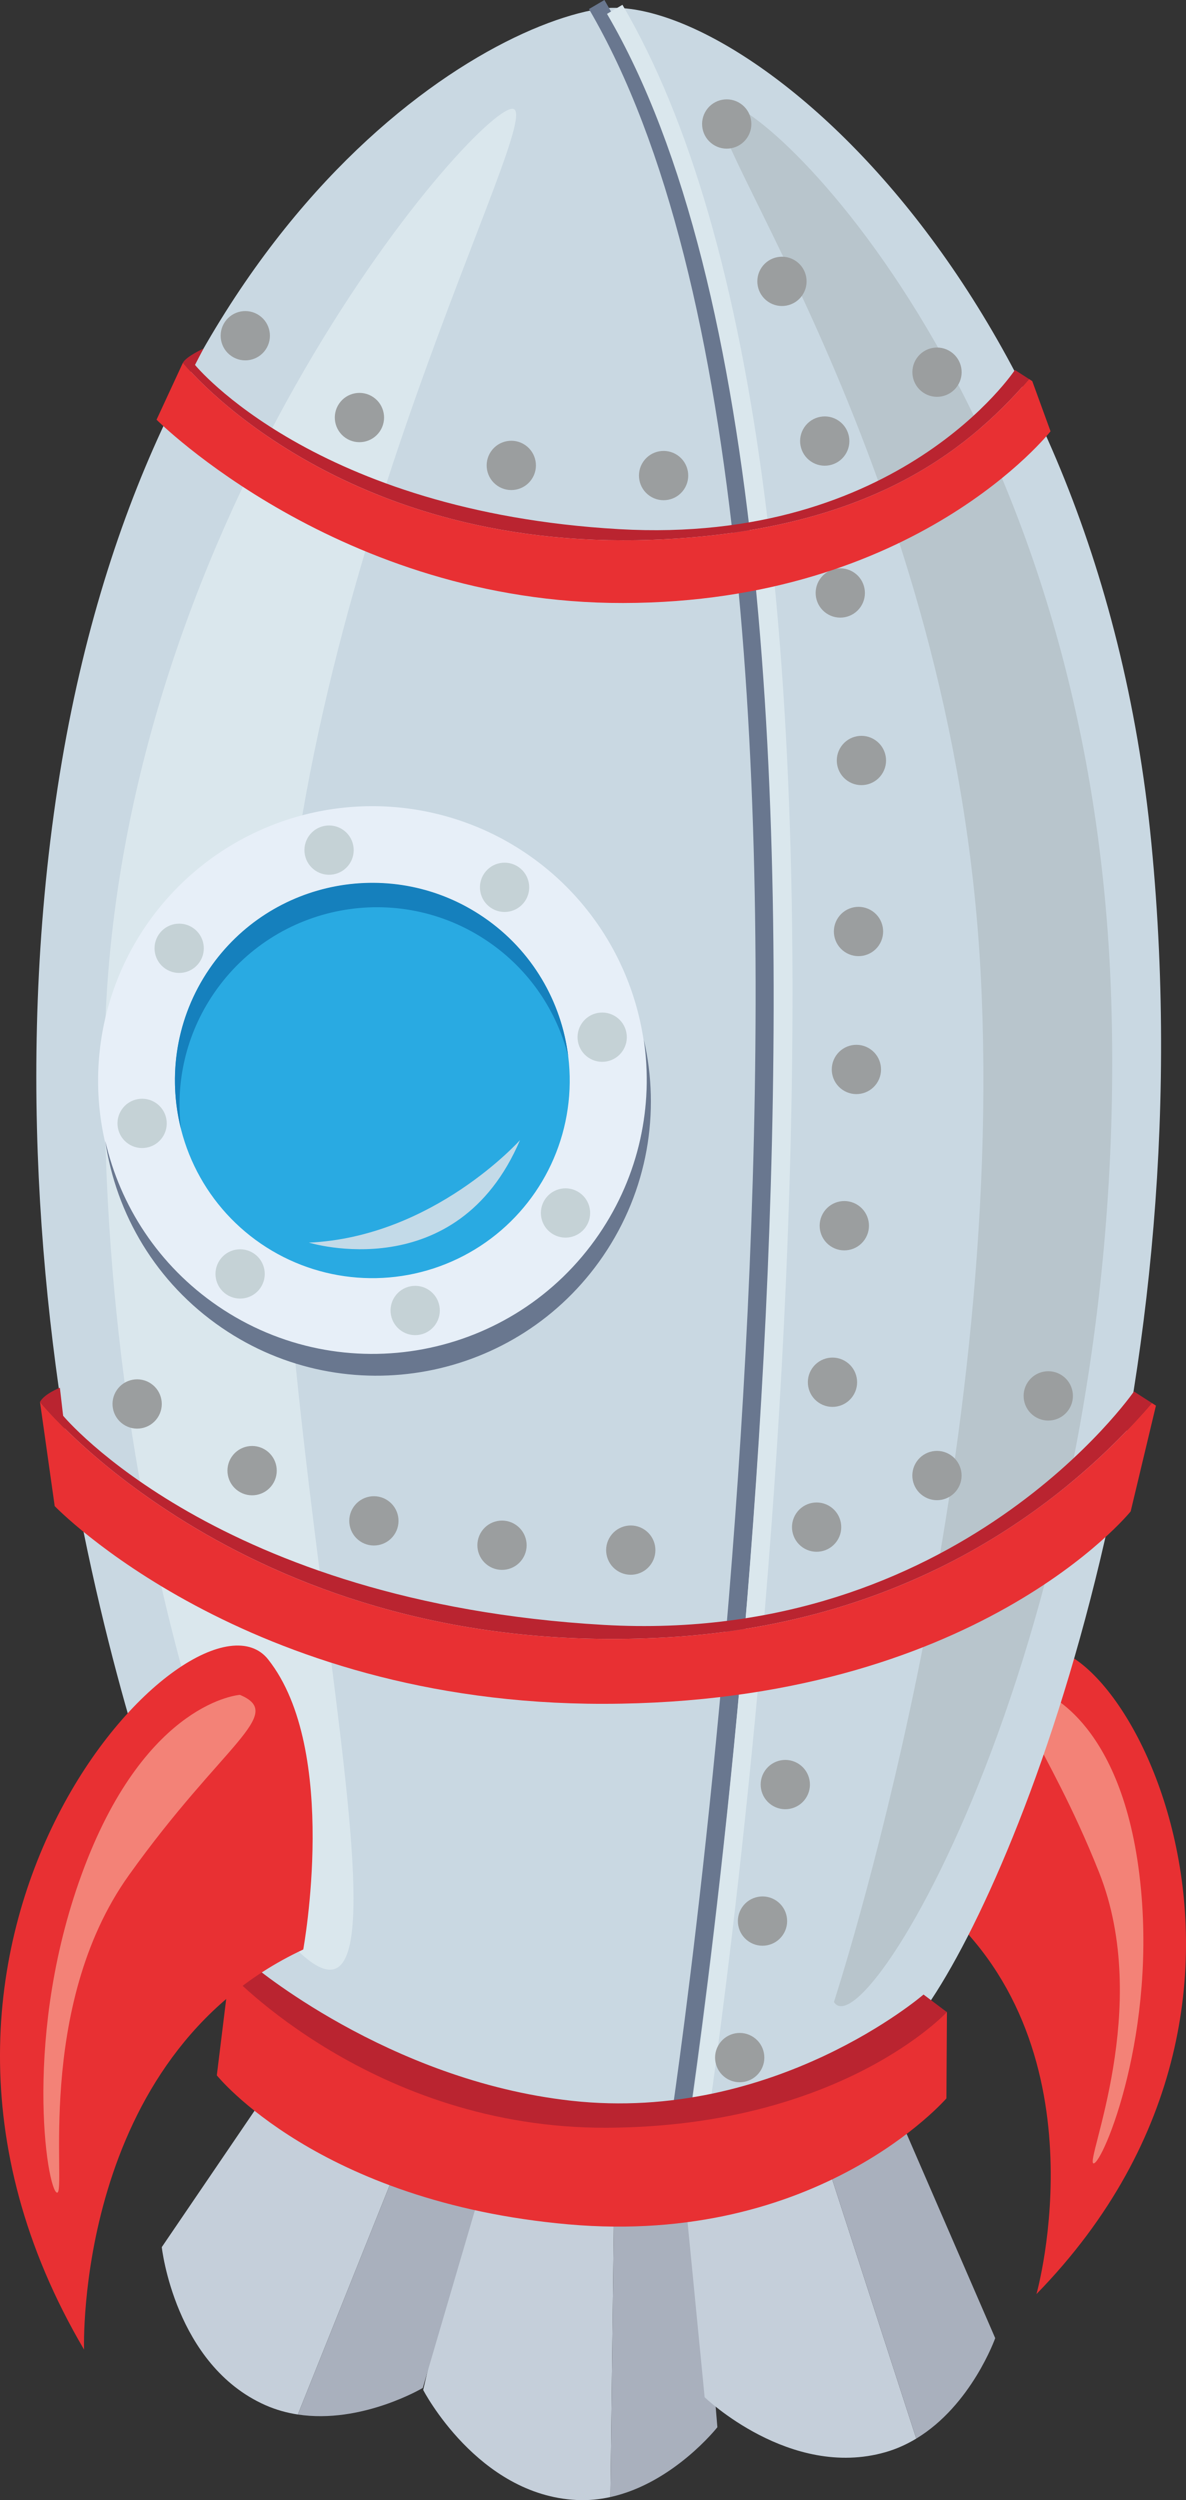
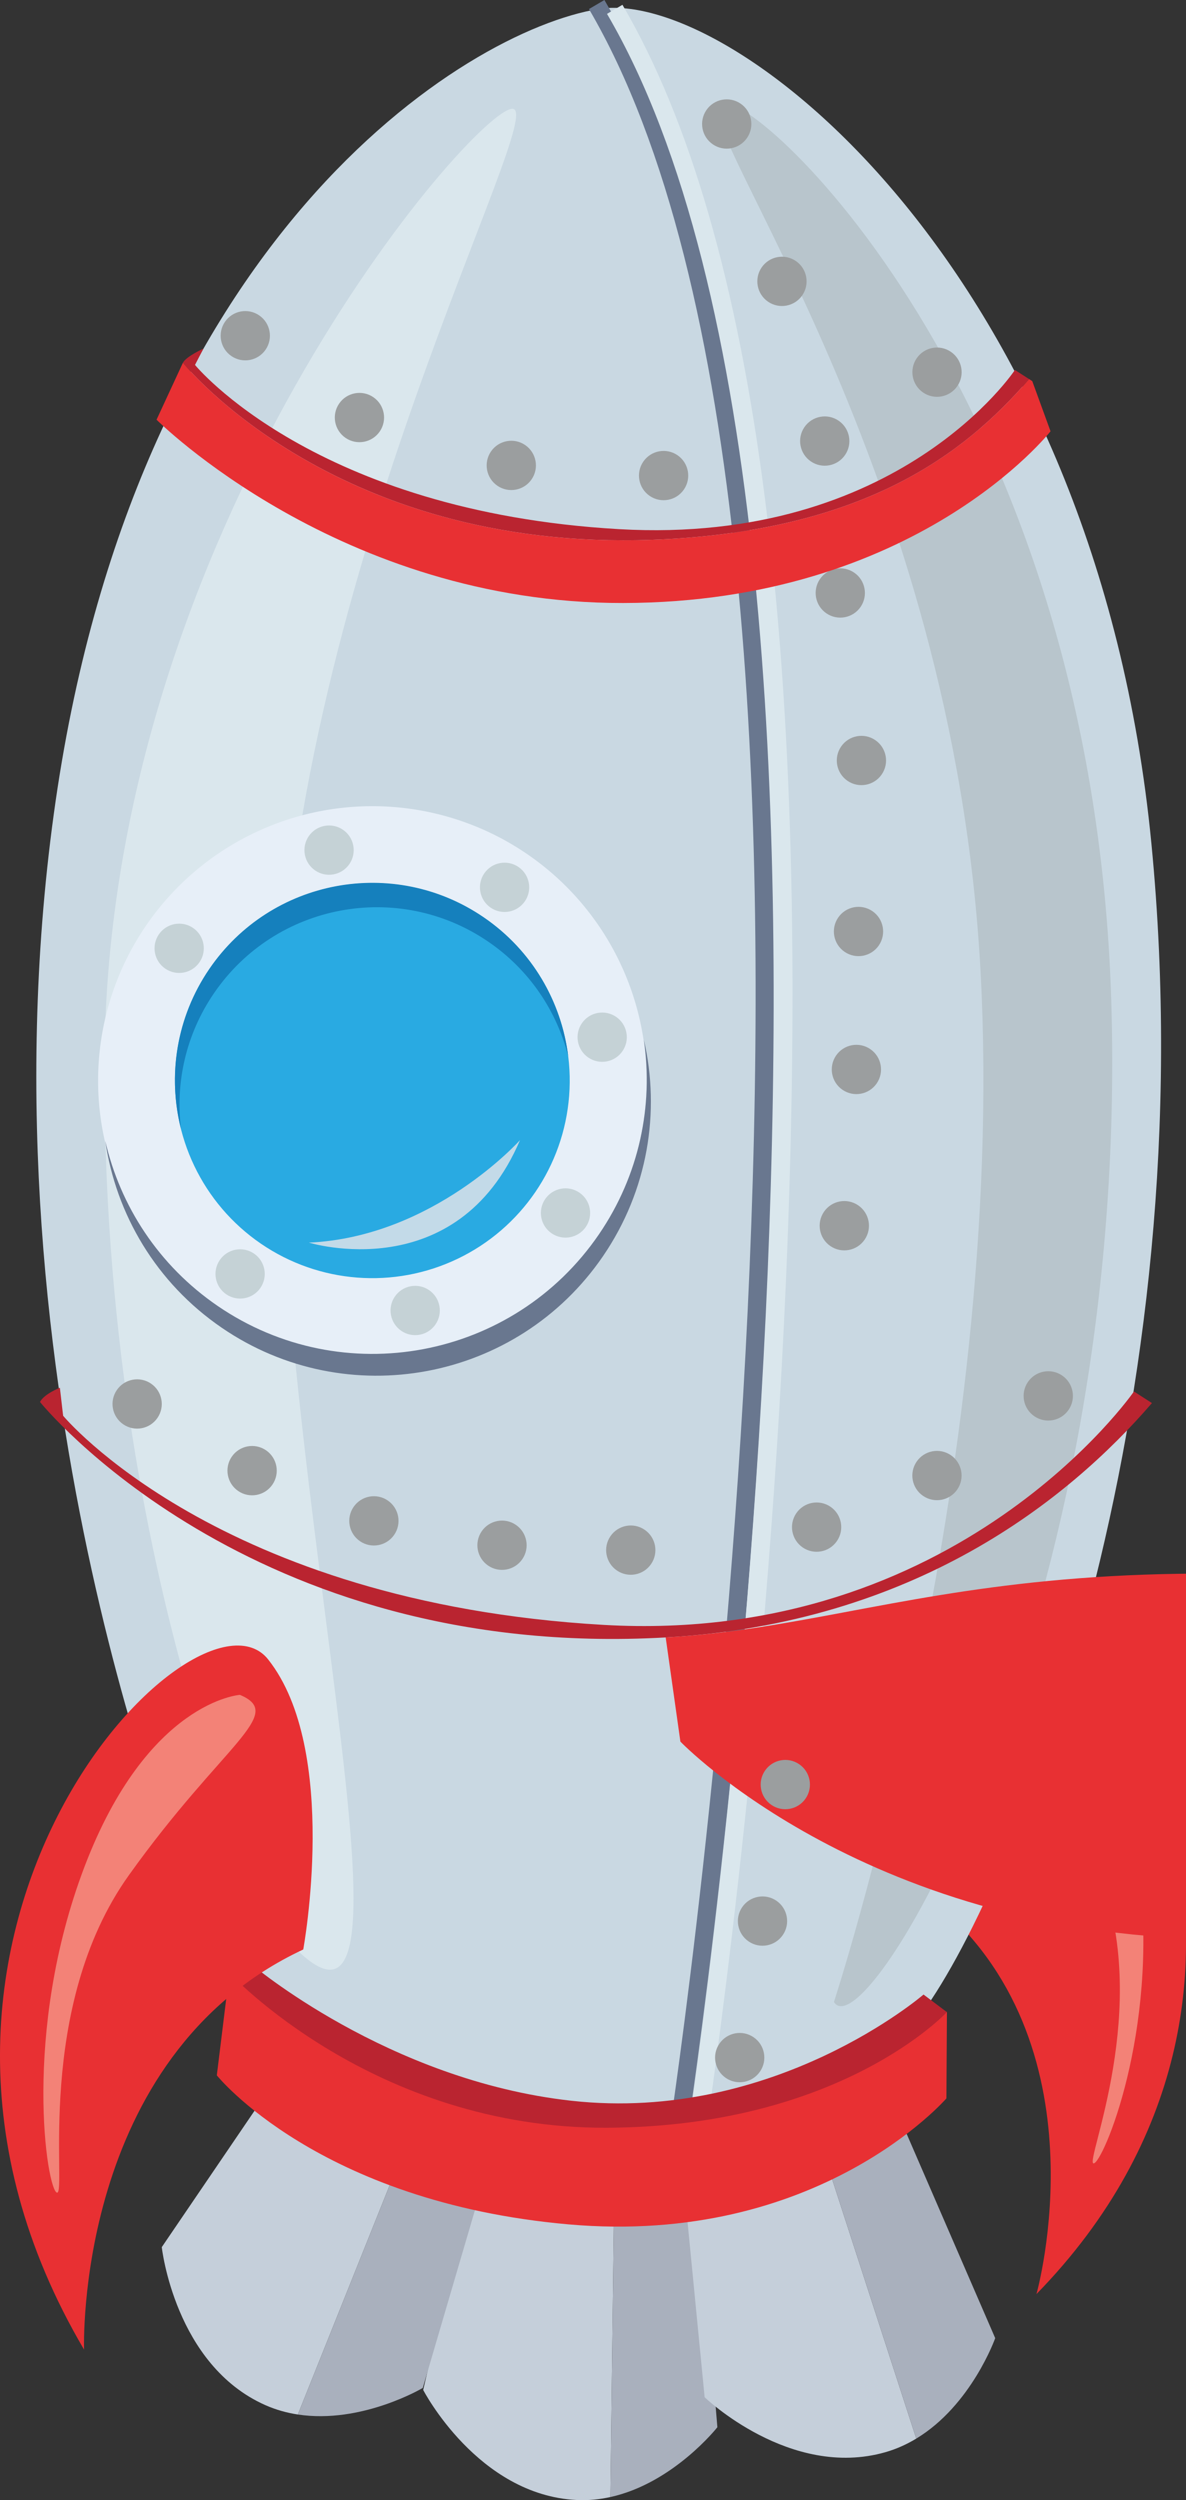
<svg xmlns="http://www.w3.org/2000/svg" version="1.1" x="0px" y="0px" viewBox="0 0 217.496 458.16" style="enable-background:new 0 0 217.496 458.16;" xml:space="preserve">
  <rect x="0" y="0" width="217.496" height="458.16" fill="#333333" stroke="none" />
  <g id="Layer_6">
    <g id="XMLID_2502_">
      <path id="XMLID_2572_" style="fill:#E83033;" d="M170.808,348.037c0,0,1.957-33.193,16.964-44.837    c15.007-11.645,57.352,60.832,2.301,117.195C190.072,420.394,203.163,374.128,170.808,348.037z" />
      <path id="XMLID_2571_" style="fill:#F38277;" d="M190.89,309.949c0,0,14.48,4.586,18.046,33.483    c3.566,28.898-6.766,53.188-8.402,53.016c-1.635-0.172,10.872-28.615,1-53.383C191.663,318.298,182.735,311.238,190.89,309.949z" />
      <path id="XMLID_2570_" style="fill:#C9D8E2;" d="M108.365,390.672c0,0-46.478,1.045-73.741-43.466c0,0-39.223-92.484-24.764-198    C24.318,43.69,85.127,5.687,109.775,1.651c24.647-4.036,91.22,48.455,101.374,152.896    c10.154,104.441-25.746,193.304-42.863,215.423C168.286,369.969,136.366,391.914,108.365,390.672z" />
      <path id="XMLID_2569_" style="fill:#B8C5CC;" d="M152.931,366.872c0,0,31.819-97.014,26.895-188.771    c-4.923-91.757-52.872-154.932-47.921-159.142c4.951-4.21,68.471,52.35,71.889,164.485    C207.212,295.578,158.826,376.428,152.931,366.872z" />
      <g id="XMLID_2567_">
        <path id="XMLID_2568_" style="fill:#69778F;" d="M126.028,390.865l-3.247-0.501c0.443-2.879,43.642-289.064-14.774-388.704     L110.841,0c24.792,42.289,34.881,120.945,29.986,233.782C137.186,317.685,126.139,390.142,126.028,390.865z" />
      </g>
      <g id="XMLID_2565_">
        <path id="XMLID_2566_" style="fill:#DAE7ED;" d="M129.337,391.747l-3.247-0.501c0.443-2.879,43.642-289.064-14.774-388.704     l2.834-1.661c24.792,42.289,34.881,120.945,29.986,233.782C140.496,318.567,129.449,391.025,129.337,391.747z" />
      </g>
      <path id="XMLID_2564_" style="fill:#DAE7ED;" d="M50.176,352.535c0,0-31.681-61.718-31.01-158.626    c0.671-96.908,67.826-173.9,74.783-173.976c6.957-0.076-39.893,84.587-42.622,168.348    C48.598,272.043,83.834,394.198,50.176,352.535z" />
      <g id="XMLID_2547_">
        <g id="XMLID_2557_">
          <ellipse id="XMLID_2563_" transform="matrix(0.565 -0.825 0.825 0.565 -133.594 142.591)" style="fill:#E7EFF8;" cx="68.335" cy="197.9" rx="50.298" ry="50.298" />
          <path id="XMLID_2562_" style="fill:#69778F;" d="M109.835,226.199c-15.681,22.929-46.981,28.806-69.911,13.125      c-10.861-7.428-17.888-18.362-20.619-30.249c1.964,13.409,9.301,25.99,21.369,34.244c22.93,15.681,54.23,9.805,69.911-13.125      c8.253-12.069,10.528-26.454,7.494-39.662C119.846,202.599,117.262,215.337,109.835,226.199z" />
          <g id="XMLID_2558_">
            <ellipse id="XMLID_2561_" transform="matrix(0.565 -0.825 0.825 0.565 -133.594 142.592)" style="fill:#29AAE2;" cx="68.334" cy="197.9" rx="36.201" ry="36.201" />
            <path id="XMLID_2560_" style="fill:#1580BD;" d="M38.395,177.55c-6.105,8.927-7.661,19.615-5.199,29.335       c-1.045-8.444,0.858-17.289,6.039-24.865c11.286-16.503,33.814-20.732,50.317-9.446c7.576,5.181,12.556,12.733,14.646,20.982       c-1.231-9.951-6.558-19.347-15.485-25.452C72.209,156.817,49.681,161.047,38.395,177.55z" />
            <path id="XMLID_2559_" style="fill:#C3DAE8;" d="M56.65,227.715c0,0,27.12,8.35,38.716-18.789       C95.366,208.925,79.497,226.675,56.65,227.715z" />
          </g>
        </g>
        <g id="XMLID_2548_">
          <ellipse id="XMLID_2556_" transform="matrix(0.565 -0.825 0.825 0.565 -129.025 102.808)" style="fill:#C5D2D6;" cx="32.917" cy="173.679" rx="4.517" ry="4.517" />
          <ellipse id="XMLID_2555_" transform="matrix(0.983 -0.184 0.184 0.983 -27.698 13.822)" style="fill:#C5D2D6;" cx="60.418" cy="155.73" rx="4.517" ry="4.517" />
          <ellipse id="XMLID_2554_" transform="matrix(0.565 -0.825 0.825 0.565 -93.811 147.162)" style="fill:#C5D2D6;" cx="92.556" cy="162.483" rx="4.517" ry="4.517" />
          <ellipse id="XMLID_2553_" transform="matrix(0.983 -0.184 0.184 0.983 -33.151 23.647)" style="fill:#C5D2D6;" cx="110.505" cy="189.984" rx="4.517" ry="4.516" />
          <ellipse id="XMLID_2552_" transform="matrix(0.565 -0.825 0.825 0.565 -138.163 182.38)" style="fill:#C5D2D6;" cx="103.752" cy="222.121" rx="4.517" ry="4.517" />
          <ellipse id="XMLID_2551_" transform="matrix(0.983 -0.184 0.184 0.983 -42.988 18.192)" style="fill:#C5D2D6;" cx="76.251" cy="240.071" rx="4.517" ry="4.517" />
          <ellipse id="XMLID_2550_" transform="matrix(0.565 -0.825 0.825 0.565 -173.376 138.022)" style="fill:#C5D2D6;" cx="44.113" cy="233.318" rx="4.517" ry="4.517" />
-           <ellipse id="XMLID_2549_" transform="matrix(0.983 -0.184 0.184 0.983 -37.528 8.362)" style="fill:#C5D2D6;" cx="26.164" cy="205.817" rx="4.517" ry="4.517" />
        </g>
      </g>
      <path id="XMLID_2546_" style="fill:#BA2430;" d="M110.716,297.768c-70.794-4.057-99.141-38.328-99.141-38.328l-0.594-5.132    c0,0-2.889,1.133-3.647,2.605c0,0,38.16,47.487,114.743,43.153c45.565-2.578,73.786-25.115,89.174-42.949l-3.302-2.122    C207.949,254.995,175.815,301.498,110.716,297.768z" />
-       <path id="XMLID_2545_" style="fill:#E83033;" d="M122.077,300.066C45.494,304.4,7.334,256.913,7.334,256.913l2.698,19.089    c0,0,34.89,36.332,100.741,36.231c68.219-0.105,96.576-35.264,96.576-35.264l4.633-19.382l-0.73-0.469    C195.863,274.951,167.642,297.488,122.077,300.066z" />
+       <path id="XMLID_2545_" style="fill:#E83033;" d="M122.077,300.066l2.698,19.089    c0,0,34.89,36.332,100.741,36.231c68.219-0.105,96.576-35.264,96.576-35.264l4.633-19.382l-0.73-0.469    C195.863,274.951,167.642,297.488,122.077,300.066z" />
      <ellipse id="XMLID_2544_" transform="matrix(0.565 -0.825 0.825 0.565 -251.918 276.152)" style="fill:#9B9E9F;" cx="135.747" cy="376.817" rx="4.517" ry="4.517" />
      <ellipse id="XMLID_2543_" transform="matrix(0.565 -0.825 0.825 0.565 -229.463 268.702)" style="fill:#9B9E9F;" cx="139.915" cy="351.811" rx="4.517" ry="4.516" />
      <ellipse id="XMLID_2542_" transform="matrix(0.565 -0.825 0.825 0.565 -207.007 261.253)" style="fill:#9B9E9F;" cx="144.083" cy="326.805" rx="4.517" ry="4.517" />
      <ellipse id="XMLID_2541_" transform="matrix(0.565 -0.825 0.825 0.565 -165.591 245.438)" style="fill:#9B9E9F;" cx="149.803" cy="279.647" rx="4.517" ry="4.516" />
      <ellipse id="XMLID_2540_" transform="matrix(0.565 -0.825 0.825 0.565 -183.916 219.161)" style="fill:#9B9E9F;" cx="115.739" cy="283.876" rx="4.517" ry="4.517" />
      <ellipse id="XMLID_2539_" transform="matrix(0.565 -0.825 0.825 0.565 -193.463 199.293)" style="fill:#9B9E9F;" cx="92.137" cy="282.99" rx="4.517" ry="4.517" />
      <ellipse id="XMLID_2538_" transform="matrix(0.565 -0.825 0.825 0.565 -200.014 177.97)" style="fill:#9B9E9F;" cx="68.653" cy="278.536" rx="4.517" ry="4.517" />
      <ellipse id="XMLID_2537_" transform="matrix(0.565 -0.826 0.826 0.565 -202.305 155.344)" style="fill:#9B9E9F;" cx="46.06" cy="269.386" rx="4.517" ry="4.517" />
      <ellipse id="XMLID_2536_" transform="matrix(0.565 -0.825 0.825 0.565 -201.258 132.827)" style="fill:#9B9E9F;" cx="25.249" cy="257.144" rx="4.517" ry="4.517" />
      <ellipse id="XMLID_2535_" transform="matrix(0.565 -0.825 0.825 0.565 -148.18 259.523)" style="fill:#9B9E9F;" cx="171.857" cy="270.19" rx="4.517" ry="4.517" />
      <ellipse id="XMLID_2534_" transform="matrix(0.565 -0.826 0.826 0.565 -127.51 269.88)" style="fill:#9B9E9F;" cx="191.996" cy="255.774" rx="4.517" ry="4.517" />
-       <ellipse id="XMLID_2533_" transform="matrix(0.565 -0.825 0.825 0.565 -142.423 236.27)" style="fill:#9B9E9F;" cx="152.698" cy="253.108" rx="4.517" ry="4.517" />
      <ellipse id="XMLID_2532_" transform="matrix(0.565 -0.826 0.826 0.565 -118.037 225.451)" style="fill:#9B9E9F;" cx="154.63" cy="224.583" rx="4.517" ry="4.517" />
      <ellipse id="XMLID_2531_" transform="matrix(0.565 -0.825 0.825 0.565 -93.235 214.919)" style="fill:#9B9E9F;" cx="157.058" cy="195.817" rx="4.517" ry="4.517" />
      <ellipse id="XMLID_2530_" transform="matrix(0.565 -0.825 0.825 0.565 -72.206 204.227)" style="fill:#9B9E9F;" cx="157.433" cy="170.539" rx="4.517" ry="4.517" />
      <ellipse id="XMLID_2529_" transform="matrix(0.565 -0.825 0.825 0.565 -46.133 191.013)" style="fill:#9B9E9F;" cx="157.955" cy="139.226" rx="4.517" ry="4.517" />
      <ellipse id="XMLID_2528_" transform="matrix(0.565 -0.825 0.825 0.565 -22.501 174.442)" style="fill:#9B9E9F;" cx="154.066" cy="108.545" rx="4.517" ry="4.517" />
      <ellipse id="XMLID_2527_" transform="matrix(0.565 -0.825 0.825 0.565 -0.781 159.964)" style="fill:#9B9E9F;" cx="151.206" cy="80.722" rx="4.517" ry="4.517" />
      <ellipse id="XMLID_2526_" transform="matrix(0.565 -0.825 0.825 0.565 18.601 171.448)" style="fill:#9B9E9F;" cx="171.779" cy="68.096" rx="4.516" ry="4.517" />
      <ellipse id="XMLID_2525_" transform="matrix(0.565 -0.825 0.825 0.565 -18.87 138.344)" style="fill:#9B9E9F;" cx="121.672" cy="87.055" rx="4.517" ry="4.517" />
      <ellipse id="XMLID_2524_" transform="matrix(0.565 -0.825 0.825 0.565 -29.502 114.494)" style="fill:#9B9E9F;" cx="93.754" cy="85.206" rx="4.517" ry="4.517" />
      <ellipse id="XMLID_2523_" transform="matrix(0.565 -0.825 0.825 0.565 -34.397 87.704)" style="fill:#9B9E9F;" cx="65.917" cy="76.449" rx="4.517" ry="4.517" />
      <ellipse id="XMLID_2522_" transform="matrix(0.565 -0.825 0.825 0.565 -31.15 63.905)" style="fill:#9B9E9F;" cx="44.987" cy="61.473" rx="4.517" ry="4.517" />
      <ellipse id="XMLID_2521_" transform="matrix(0.565 -0.825 0.825 0.565 19.941 140.744)" style="fill:#9B9E9F;" cx="143.352" cy="51.474" rx="4.517" ry="4.517" />
      <ellipse id="XMLID_2520_" transform="matrix(0.565 -0.825 0.825 0.565 39.314 119.826)" style="fill:#9B9E9F;" cx="133.215" cy="22.655" rx="4.517" ry="4.517" />
      <path id="XMLID_2519_" style="fill:#BA2430;" d="M113.542,96.971C57.686,93.77,35.76,66.873,35.76,66.873l1.544-2.985    c0,0-3.163,1.428-3.76,2.589c0,0,28.538,35.727,88.962,32.308c35.951-2.034,54.079-15.242,66.22-29.313l-2.605-1.674    C186.121,67.797,164.906,99.914,113.542,96.971z" />
      <path id="XMLID_2518_" style="fill:#E83033;" d="M122.506,98.784c-60.425,3.419-88.962-32.308-88.962-32.308l-4.835,10.435    c0,0,33.593,33.672,85.55,33.593c53.825-0.082,78.394-31.469,78.394-31.469l-3.351-9.193l-0.576-0.37    C176.585,83.542,158.457,96.75,122.506,98.784z" />
      <g id="XMLID_2515_">
        <path id="XMLID_2517_" style="fill:#C5CFDA;" d="M86.792,398.597l-9.184,39.37c0,0,9.997,19.303,28.171,20.169     c2.138,0.102,4.196-0.113,6.156-0.545l0.759-59.914L86.792,398.597z" />
        <path id="XMLID_2516_" style="fill:#A9B0BD;" d="M127.597,397.148l-14.902,0.529l-0.759,59.914     c11.547-2.539,19.62-12.793,19.62-12.793L127.597,397.148z" />
      </g>
      <g id="XMLID_2512_">
        <path id="XMLID_2514_" style="fill:#C5CFDA;" d="M52.414,378.376l-22.748,33.419c0,0,2.373,21.608,19.015,28.963     c1.958,0.865,3.955,1.406,5.939,1.709l22.29-55.618L52.414,378.376z" />
        <path id="XMLID_2513_" style="fill:#A9B0BD;" d="M91.002,391.723l-14.093-4.874l-22.29,55.618     c11.686,1.79,22.911-4.867,22.911-4.867L91.002,391.723z" />
      </g>
      <g id="XMLID_2509_">
        <path id="XMLID_2511_" style="fill:#C5CFDA;" d="M125.294,399.067l3.927,40.235c0,0,15.659,15.077,33.151,10.07     c2.058-0.589,3.938-1.453,5.656-2.49l-18.494-56.993L125.294,399.067z" />
        <path id="XMLID_2510_" style="fill:#A9B0BD;" d="M163.479,384.609l-13.946,5.28l18.494,56.993     c10.122-6.108,14.481-18.409,14.481-18.409L163.479,384.609z" />
      </g>
      <g id="XMLID_2505_">
        <path id="XMLID_2508_" style="fill:#E83033;" d="M111.39,389.841c-42.899,0.214-69.309-28.378-69.309-28.378l-2.32,18.854     c0,0,18.591,23.234,64.451,27.304s69.348-23.084,69.348-23.084l0.095-15.892C173.655,368.645,154.289,389.626,111.39,389.841z" />
        <g id="XMLID_2506_">
          <path id="XMLID_2507_" style="fill:#BA2430;" d="M104.792,384.971c-33.756-3.731-58.854-25.159-58.854-25.159l-3.871,1.726      c0,0,26.409,28.592,69.309,28.378c42.899-0.214,62.265-21.196,62.265-21.196l-4.279-3.214      C169.362,365.506,142.057,389.09,104.792,384.971z" />
        </g>
      </g>
      <path id="XMLID_2504_" style="fill:#E83033;" d="M55.612,357.249c0,0,6.733-36.516-6.433-53.148    c-13.166-16.631-78.422,50.664-33.763,126.471C15.417,430.572,13.565,376.909,55.612,357.249z" />
      <path id="XMLID_2503_" style="fill:#F38277;" d="M43.997,310.589c0,0-16.925,1.109-28.502,31.495    c-11.577,30.385-6.853,59.482-5.034,59.731c1.819,0.249-4.154-33.931,13.158-58.155C40.931,319.436,52.496,314.163,43.997,310.589    z" />
    </g>
  </g>
  <g id="Layer_1">
</g>
</svg>